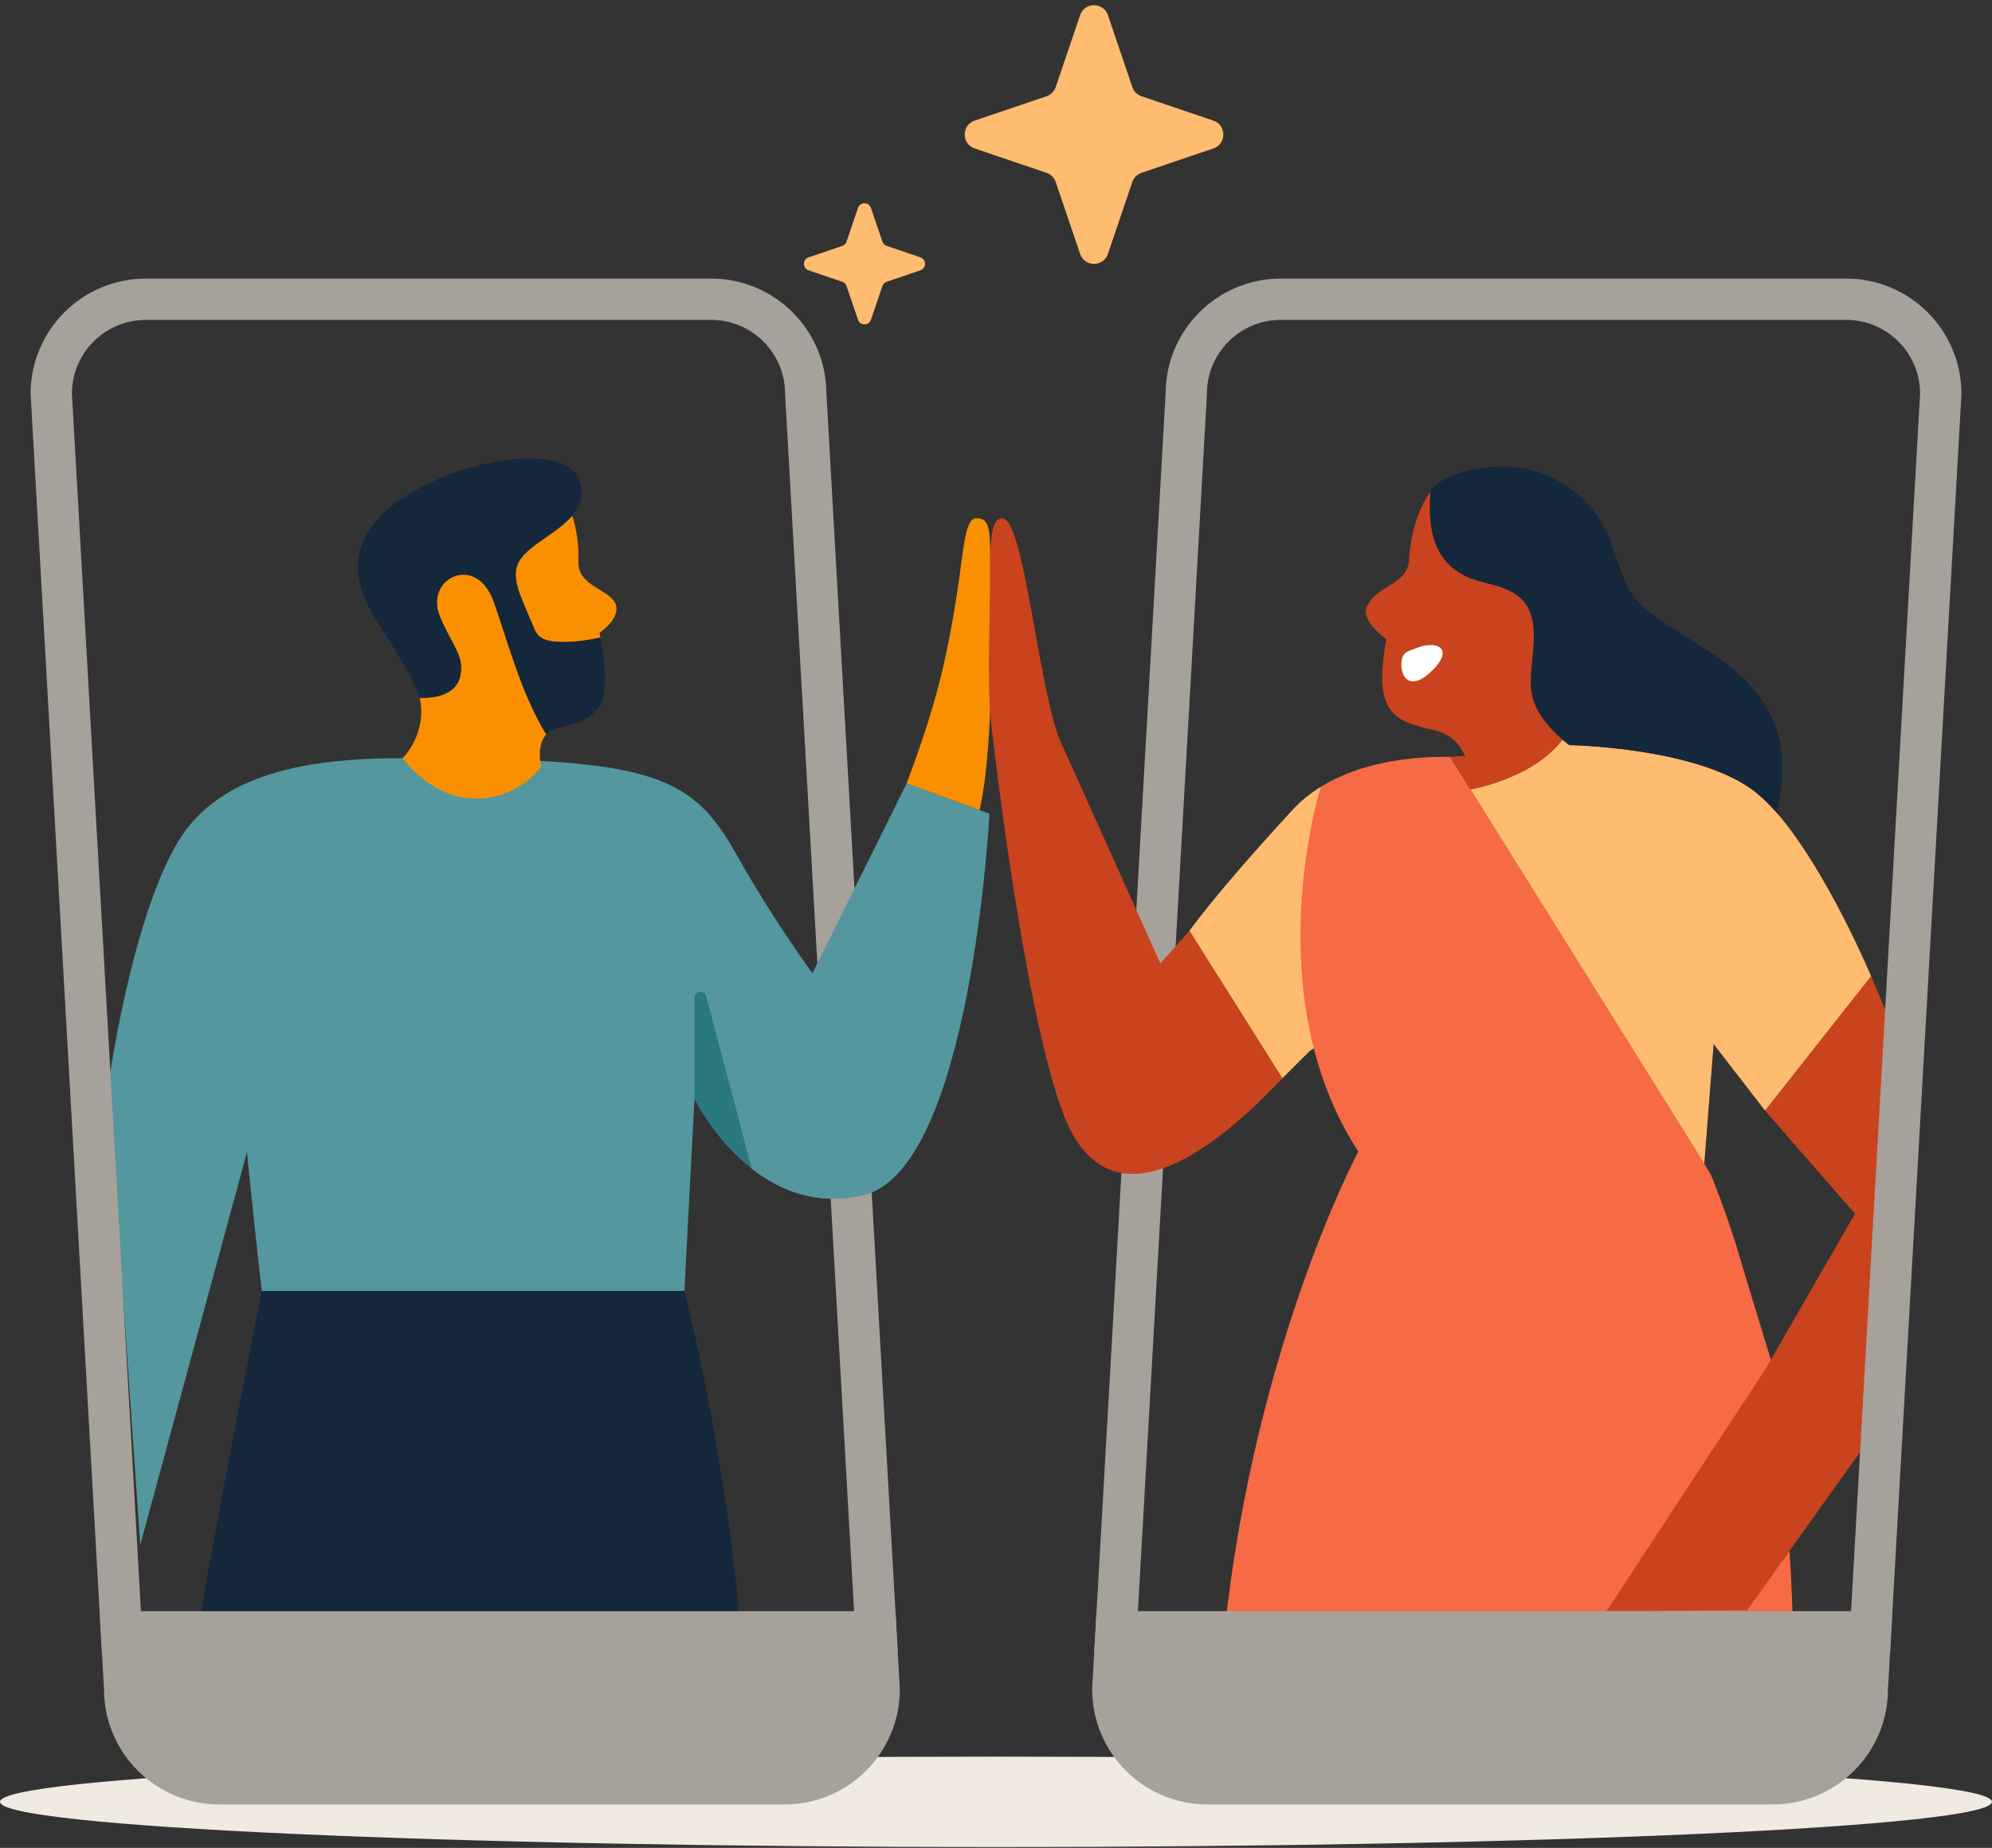
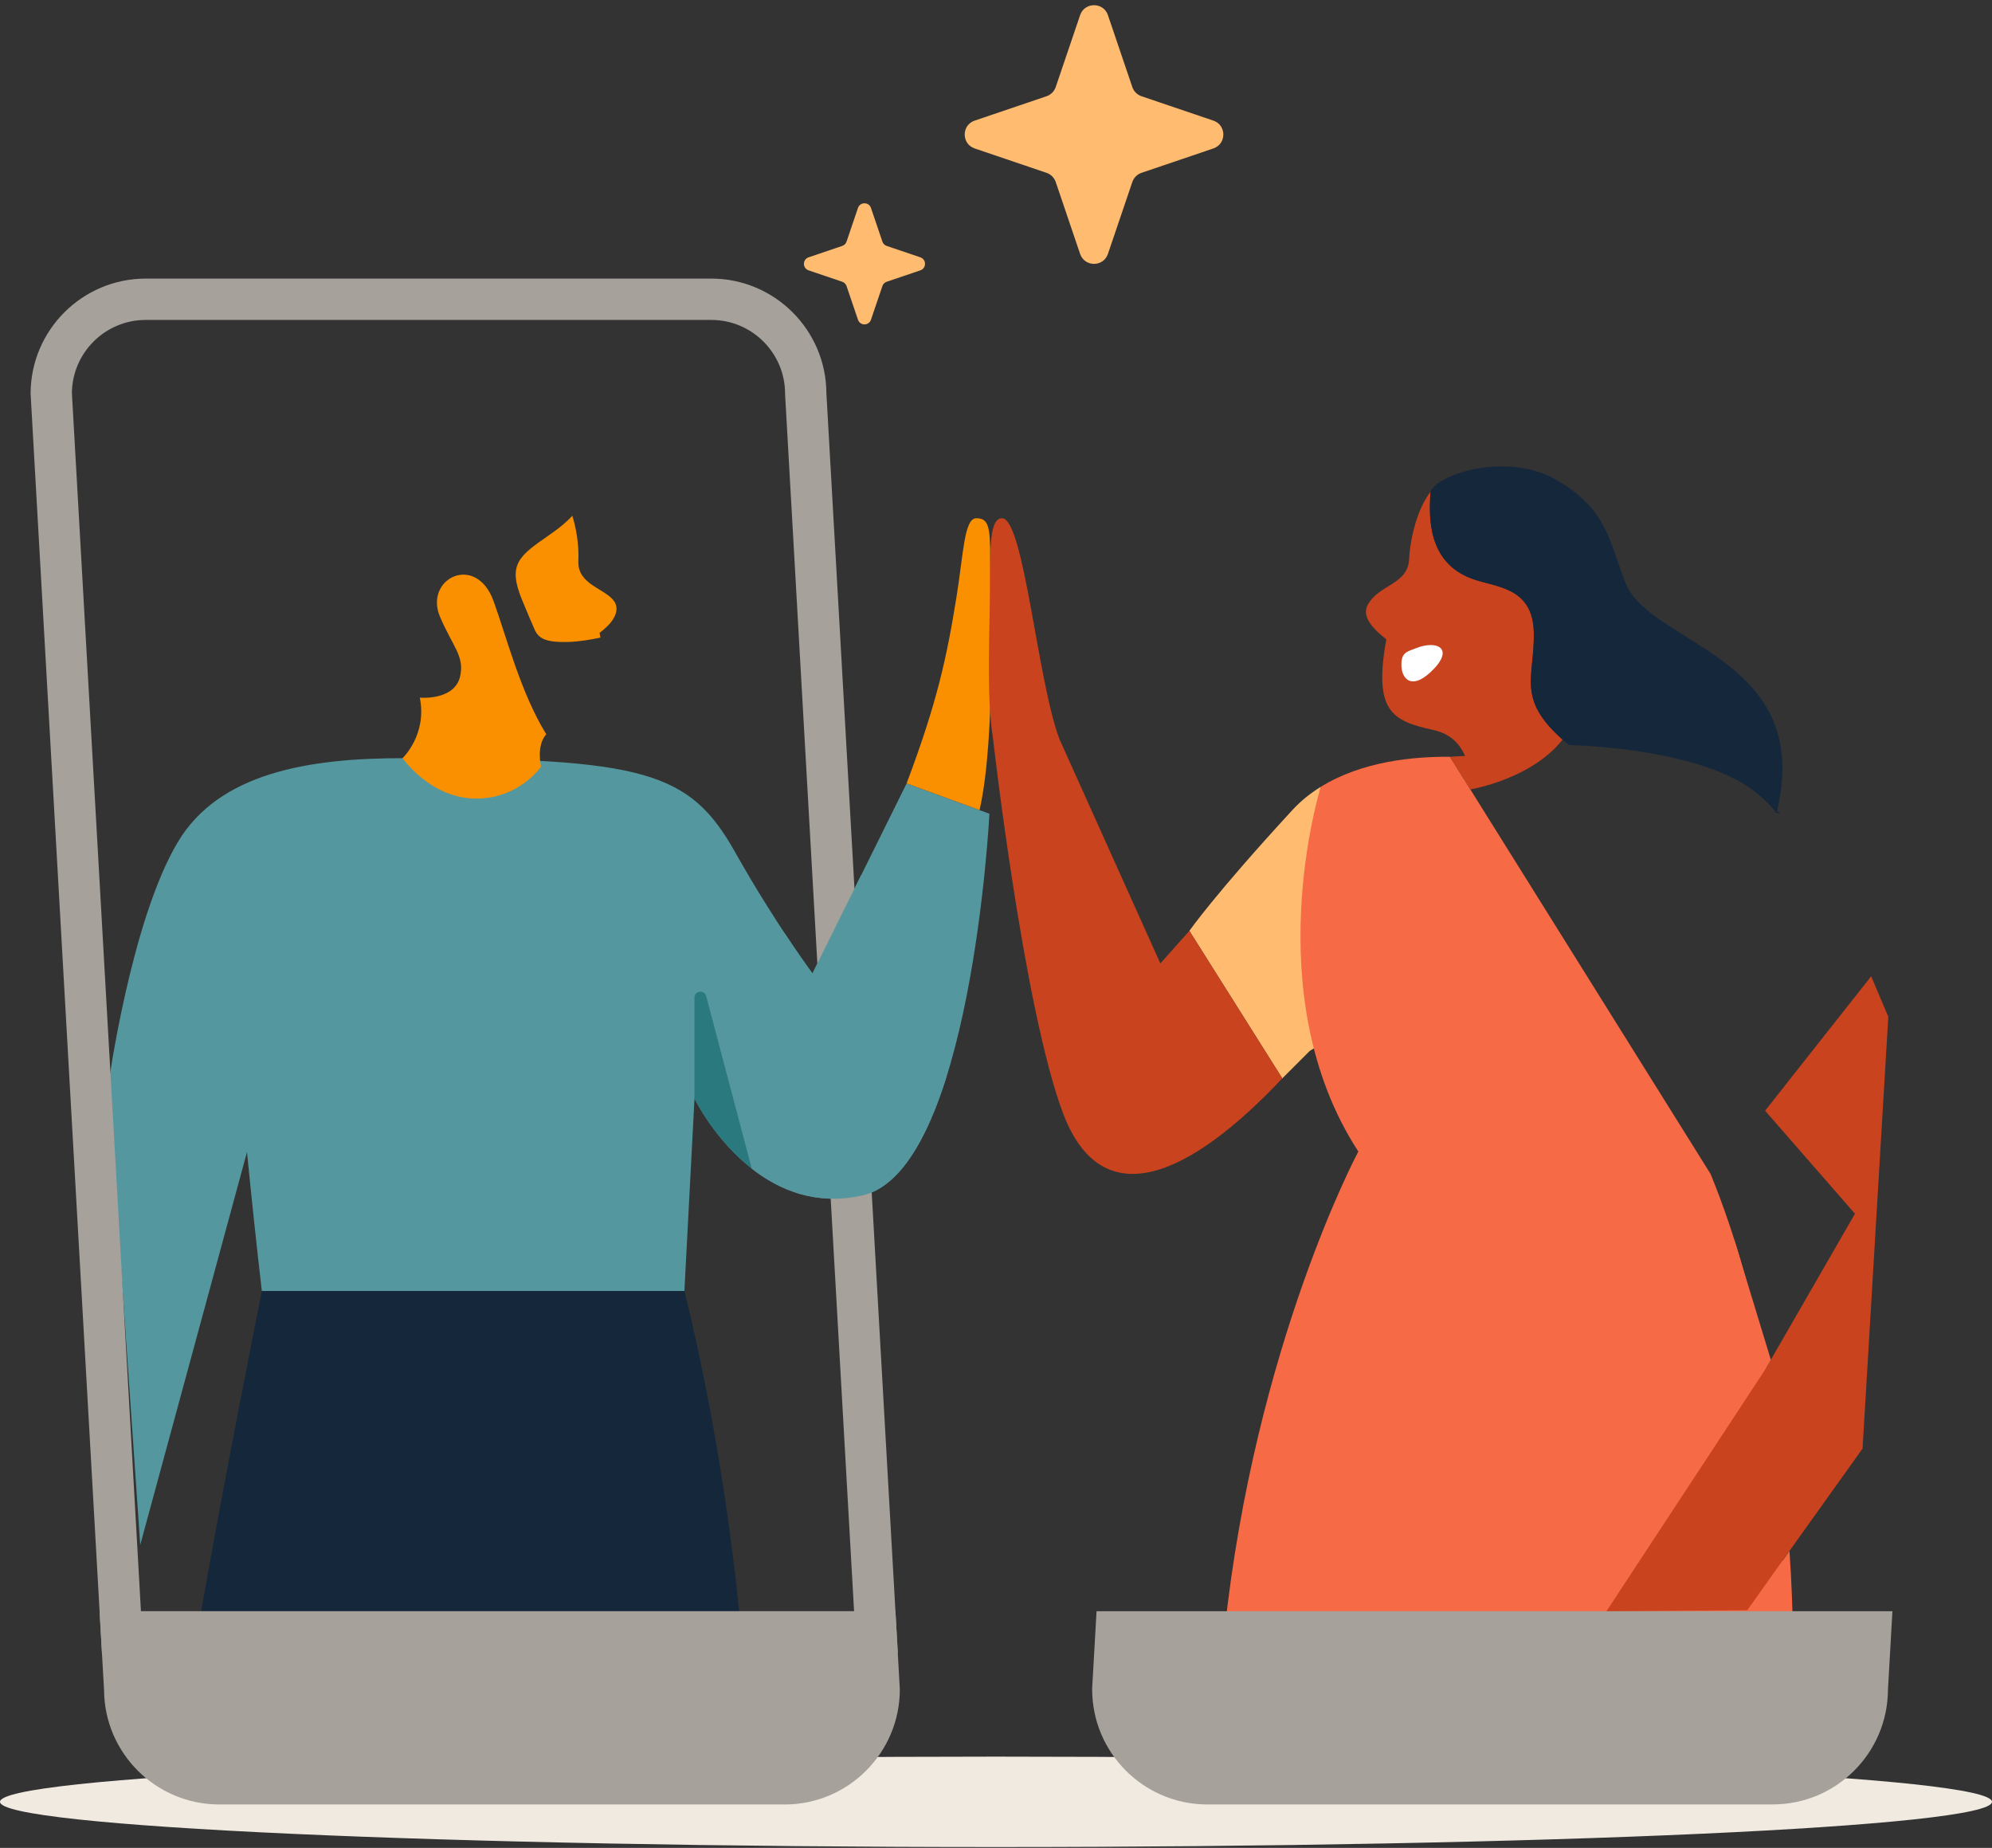
<svg xmlns="http://www.w3.org/2000/svg" width="345" height="320" viewBox="0 0 345 320" fill="none">
  <rect x="0" y="0" width="345" height="320" fill="#333333" stroke="none" />
  <path d="M172.5 319.856C267.769 319.856 345 316.351 345 312.027C345 307.704 267.769 304.199 172.5 304.199C77.231 304.199 0 307.704 0 312.027C0 316.351 77.231 319.856 172.5 319.856Z" fill="#F0EAE1" />
  <path d="M171.362 140.911C171.362 140.911 168.212 202.832 149.324 207.029C141.358 208.804 134.948 206.092 130.204 202.38V202.371C123.837 197.393 120.448 190.578 120.291 190.255L120.282 190.241L118.531 223.571H45.35C44.437 215.781 43.514 206.963 42.776 199.511L24.288 267.537L18.773 187.814C18.773 187.814 22.675 159.451 30.779 145.851C37.941 133.821 53.464 131.294 69.73 131.294C111.711 131.294 119.454 133.592 127.325 147.583C134.273 159.932 140.716 168.574 140.716 168.574L157.024 135.667L171.367 140.916L171.362 140.911Z" fill="#55979E" />
  <path d="M93.695 132.774C93.695 132.774 89.844 138.461 82.15 138.285C74.445 138.109 69.725 131.289 69.725 131.289C69.725 131.289 74.017 127.221 72.708 120.811C72.708 120.811 78.695 121.382 79.689 117.137C80.498 113.649 78.395 111.959 76.201 106.801C73.413 100.201 82.421 95.694 85.481 104.088C87.665 110.084 90.13 119.892 94.608 127.154C92.833 129.133 93.704 132.774 93.704 132.774H93.695Z" fill="#FA9000" />
  <path d="M103.84 109.585C103.888 109.861 103.945 110.142 103.983 110.413C102.322 110.779 100.247 111.127 98.244 111.174C93.871 111.26 93.085 110.299 92.386 108.552C92.243 108.195 92.186 108.052 92.162 108.01C92.162 108 92.162 107.995 92.153 107.995V107.986C92.096 107.891 91.8 107.229 90.459 103.989C87.836 97.674 89.845 96.308 95.27 92.549C97.002 91.349 98.253 90.293 99.12 89.303C99.738 91.316 100.295 94.067 100.171 97.183C99.995 101.295 104.892 101.904 106.396 104.165C107.333 105.578 106.553 107.591 103.845 109.585H103.84Z" fill="#FA9000" />
  <path d="M157.015 135.663C162.264 121.758 163.962 113.939 165.675 103.275C166.856 95.913 166.989 89.745 169.087 89.745C171.186 89.745 171.495 91.183 171.495 96.431C171.495 101.68 172.576 127.454 169.654 140.283L157.024 135.663H157.015Z" fill="#FA9000" />
  <path d="M45.35 223.571C45.35 223.571 38.416 258.11 34.219 282.598H79.984L82.164 293.619L85.052 282.598H128.328C128.328 282.598 126.23 254.707 118.535 223.571" fill="#15273B" />
  <path d="M308.081 140.888L307.329 140.631C307.343 140.588 307.353 140.545 307.358 140.502L308.148 140.602C308.138 140.698 308.114 140.793 308.081 140.888Z" fill="#15273B" />
  <path d="M228.748 180.837L226.854 181.975L222.086 186.743L205.992 161.198C205.992 161.198 210.365 154.902 223.832 140.279C225.303 138.68 226.964 137.352 228.748 136.258C226.849 145.528 226.283 161.612 228.748 180.837Z" fill="#FFBB6F" />
  <path d="M212.068 282.603C217.37 232.784 235.253 199.415 235.253 199.415C217.498 172.152 228.748 136.262 228.748 136.262C235.905 131.808 244.966 130.989 251.123 131.056L254.654 136.709L294.209 200.015L295.161 201.543L296.26 203.299C300.719 214.182 303.798 225.817 305.911 236.843L295.561 254.798L308.728 270.278L309.927 268.593C310.332 274.494 310.47 279.334 310.517 282.613H212.073L212.068 282.603Z" fill="#F66A45" />
-   <path d="M324.071 169.074L305.707 192.344L296.784 180.799L295.161 201.533L294.209 200.006L254.655 136.7C255.901 136.471 259.156 135.743 262.645 134.102C262.73 134.064 262.825 134.016 262.916 133.973C264.919 133.045 267.042 131.746 268.917 129.943C268.926 129.933 268.931 129.928 268.94 129.928C269.34 129.538 269.721 129.148 270.087 128.729C270.268 128.515 270.454 128.301 270.63 128.077C270.987 128.396 271.367 128.715 271.777 129.029C271.777 129.029 293.291 129.362 303.437 136.709C304.774 137.68 306.125 138.96 307.453 140.445V140.455C307.548 140.559 307.629 140.654 307.715 140.754C316.333 150.614 324.075 169.069 324.075 169.069L324.071 169.074Z" fill="#FFBB6F" />
  <path d="M327.04 176.069L322.581 250.853L309.922 268.58L302.613 278.844L278.186 279.044L305.911 236.834L321.267 210.185L305.701 192.344L324.07 169.069L327.04 176.069Z" fill="#C9431E" />
  <path d="M152.27 292.544C152.27 301.576 144.946 308.9 135.909 308.9H37.964C28.923 308.9 21.604 301.576 21.604 292.544L21.038 282.598H151.708L152.274 292.544H152.27Z" fill="#A6A19A" />
  <path d="M135.904 312.479H37.96C27 312.479 18.078 303.594 18.02 292.654L17.245 279.024H155.082L155.844 292.549C155.844 303.541 146.897 312.483 135.904 312.483V312.479ZM24.821 286.177L25.178 292.544C25.178 299.587 30.912 305.321 37.964 305.321H135.909C142.928 305.321 148.644 299.639 148.696 292.639L148.329 286.177H24.825H24.821Z" fill="#A6A19A" />
  <path d="M155.491 286.177H17.654L5.301 68.179C5.301 57.186 14.247 48.244 25.24 48.244H123.184C134.144 48.244 143.066 57.129 143.124 68.069L155.491 286.177ZM24.416 279.02H147.92L135.971 68.279V68.179C135.971 61.136 130.237 55.402 123.184 55.402H25.24C18.221 55.402 12.505 61.084 12.453 68.084L24.412 279.025L24.416 279.02Z" fill="#A6A19A" />
  <path d="M149.153 151.533L140.71 168.574C140.71 168.574 138.745 165.938 135.819 161.503L130.194 202.376C134.943 206.097 141.353 208.8 149.314 207.03C155.915 205.564 160.593 197.051 163.886 186.596L149.148 151.528L149.153 151.533Z" fill="#55979E" />
  <path d="M192.733 292.545C192.733 301.577 200.057 308.901 209.094 308.901H307.038C316.08 308.901 323.399 301.577 323.399 292.545L323.965 282.599H193.295L192.729 292.545H192.733Z" fill="#A6A19A" />
  <path d="M307.038 312.48H209.094C198.096 312.48 189.155 303.538 189.155 292.545V292.341L189.916 279.021H327.753L326.978 292.65C326.92 303.59 317.998 312.475 307.038 312.475V312.48ZM196.312 292.64C196.364 299.64 202.079 305.323 209.099 305.323H307.043C314.091 305.323 319.83 299.593 319.83 292.545V292.341L320.187 286.173H196.683L196.317 292.636L196.312 292.64Z" fill="#A6A19A" />
-   <path d="M327.349 286.177H189.512L201.88 68.069C201.937 57.129 210.859 48.244 221.819 48.244H319.764C330.761 48.244 339.703 57.186 339.703 68.179V68.383L327.349 286.182V286.177ZM197.083 279.02H320.587L332.546 68.079C332.493 61.079 326.778 55.397 319.759 55.397H221.814C214.766 55.397 209.027 61.126 209.027 68.174V68.379L197.078 279.02H197.083Z" fill="#A6A19A" />
  <path d="M222.085 186.743C206.344 203.446 190.863 210.97 184.039 192.601C177.22 174.228 171.971 127.787 171.971 127.787C170.796 120.963 171.448 108.771 171.448 101.685C171.448 94.599 171.448 89.745 173.546 89.745C177.353 89.745 179.714 118.217 183.516 128.053L200.966 166.837L205.991 161.198L222.085 186.743Z" fill="#C9431E" />
  <path d="M270.625 128.082C270.448 128.306 270.268 128.52 270.082 128.734C269.716 129.158 269.335 129.543 268.935 129.933C268.926 129.933 268.921 129.943 268.911 129.948C267.084 131.666 264.966 132.984 262.911 133.978C262.825 134.016 262.73 134.064 262.639 134.107C259.151 135.753 255.896 136.477 254.65 136.705L251.119 131.052L253.75 130.909C252.803 128.891 251.428 127.126 248.154 126.393C241.139 124.827 237.832 123.238 240.102 110.713C236.685 108.072 236.062 106.211 236.904 104.703C238.893 101.138 243.909 101.262 244.061 96.698C244.142 94.414 245.07 88.613 247.768 85.154C247.416 89.85 247.392 97.312 254.759 100.158C258.828 101.733 265.476 101.471 265.652 109.514C265.818 117.218 262.559 120.925 270.629 128.078L270.625 128.082Z" fill="#C9431E" />
  <path d="M247.75 116.409C244.3 119.635 242.472 117.394 242.734 114.572C242.886 112.887 243.966 112.773 245.208 112.264C248.897 110.76 252.128 112.321 247.754 116.404L247.75 116.409Z" fill="white" />
  <path d="M307.752 140.55L307.443 140.454V140.445C306.115 138.96 304.764 137.68 303.427 136.709C293.281 129.362 271.767 129.029 271.767 129.029C271.362 128.71 270.982 128.391 270.62 128.077C262.549 120.92 265.809 117.217 265.642 109.513C265.466 101.466 258.818 101.728 254.749 100.157C247.388 97.311 247.411 89.855 247.759 85.153C248.849 82.141 261.131 78.115 269.701 83.188C278.272 88.26 278.553 93.262 281.508 100.9C285.705 111.731 314.281 113.653 307.743 140.55H307.752Z" fill="#15273B" />
-   <path d="M96.664 126.017C95.74 126.207 95.074 126.621 94.603 127.154C90.125 119.897 87.66 110.084 85.476 104.088C82.416 95.694 73.408 100.201 76.196 106.801C78.39 111.959 80.498 113.649 79.684 117.137C78.69 121.382 72.703 120.811 72.703 120.811C72.703 120.811 72.694 120.763 72.665 120.644C72.442 119.935 71.243 116.747 65.151 107.348C57.828 96.051 64.214 88.522 74.445 83.621C84.686 78.724 98.553 77.387 100.428 83.359C101.08 85.444 100.97 87.2 99.114 89.298C98.248 90.283 97.001 91.34 95.265 92.543C89.844 96.303 87.832 97.674 90.454 103.984C91.796 107.229 92.091 107.886 92.148 107.981V107.991C92.148 107.991 92.157 108 92.157 108.005C92.181 108.043 92.238 108.186 92.381 108.547C93.08 110.299 93.865 111.26 98.239 111.169C100.242 111.122 102.317 110.77 103.978 110.408C105.896 121.382 104.811 124.346 96.654 126.017H96.664Z" fill="#15273B" />
  <path d="M130.199 202.371C123.831 197.393 120.443 190.579 120.286 190.255L120.276 190.241V172.772C120.276 171.558 121.999 171.334 122.308 172.505L130.199 202.371Z" fill="#2A797F" />
  <path d="M191.887 2.627L196.108 15.071C196.36 15.823 196.95 16.409 197.702 16.666L210.146 20.887C212.45 21.667 212.45 24.927 210.146 25.707L197.702 29.928C196.95 30.181 196.365 30.77 196.108 31.522L191.887 43.967C191.107 46.27 187.847 46.27 187.066 43.967L182.845 31.522C182.593 30.77 182.003 30.185 181.251 29.928L168.807 25.707C166.504 24.927 166.504 21.667 168.807 20.887L181.251 16.666C182.003 16.413 182.588 15.823 182.845 15.071L187.066 2.627C187.847 0.324 191.107 0.324 191.887 2.627Z" fill="#FFBB6F" />
  <path d="M150.848 36.014L152.823 41.839C152.942 42.191 153.218 42.467 153.57 42.586L159.395 44.561C160.475 44.928 160.475 46.45 159.395 46.817L153.57 48.792C153.218 48.911 152.942 49.187 152.823 49.539L150.848 55.364C150.481 56.444 148.959 56.444 148.592 55.364L146.617 49.539C146.498 49.187 146.222 48.911 145.87 48.792L140.045 46.817C138.965 46.45 138.965 44.928 140.045 44.561L145.87 42.586C146.222 42.467 146.498 42.191 146.617 41.839L148.592 36.014C148.959 34.934 150.481 34.934 150.848 36.014Z" fill="#FFBB6F" />
  <path d="M306.697 235.473V235.478L305.912 236.838L278.187 279.039L300.354 214.639L306.697 235.473Z" fill="#F66A45" />
</svg>